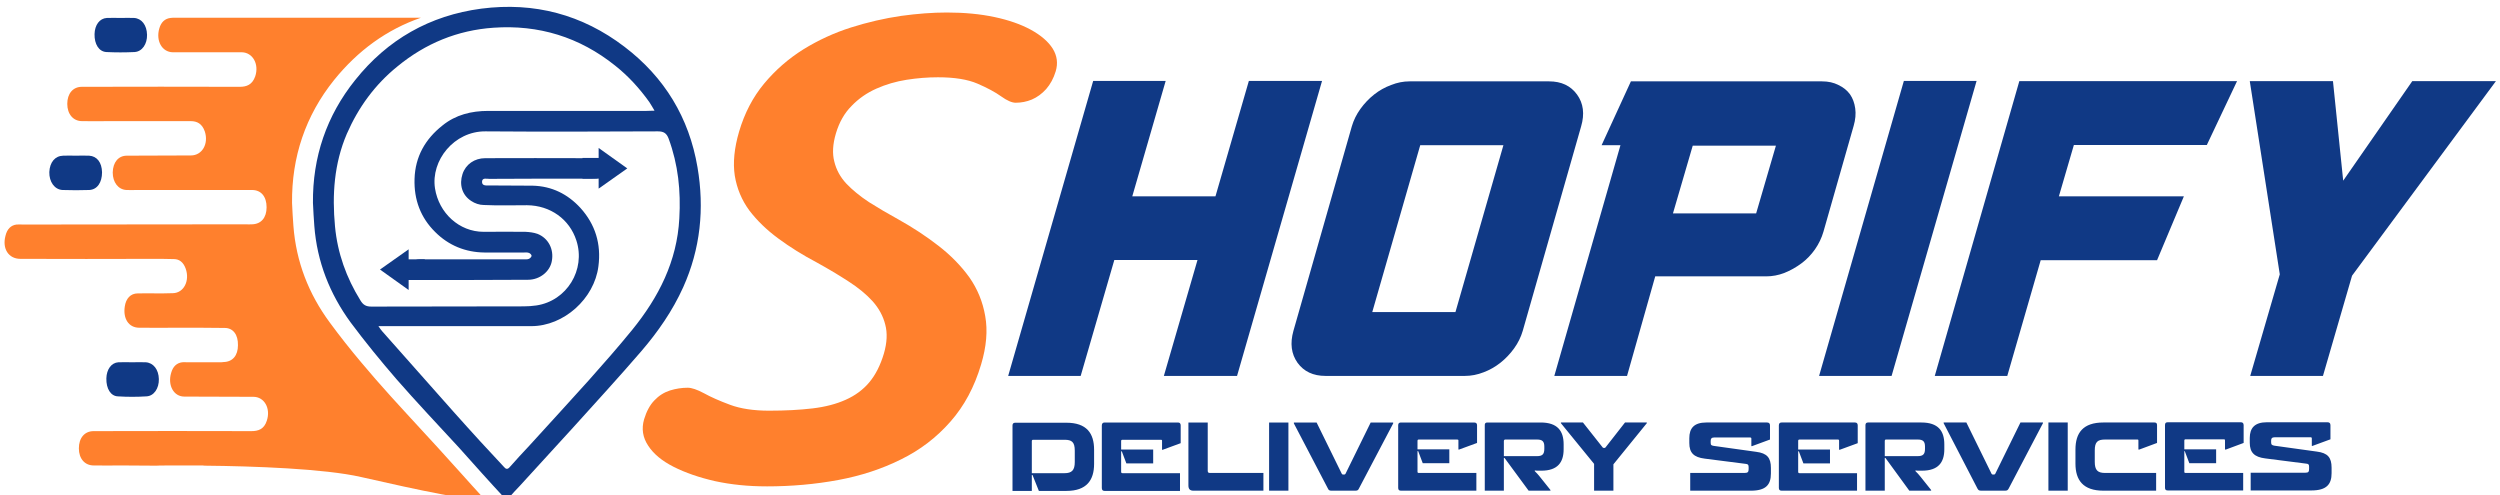
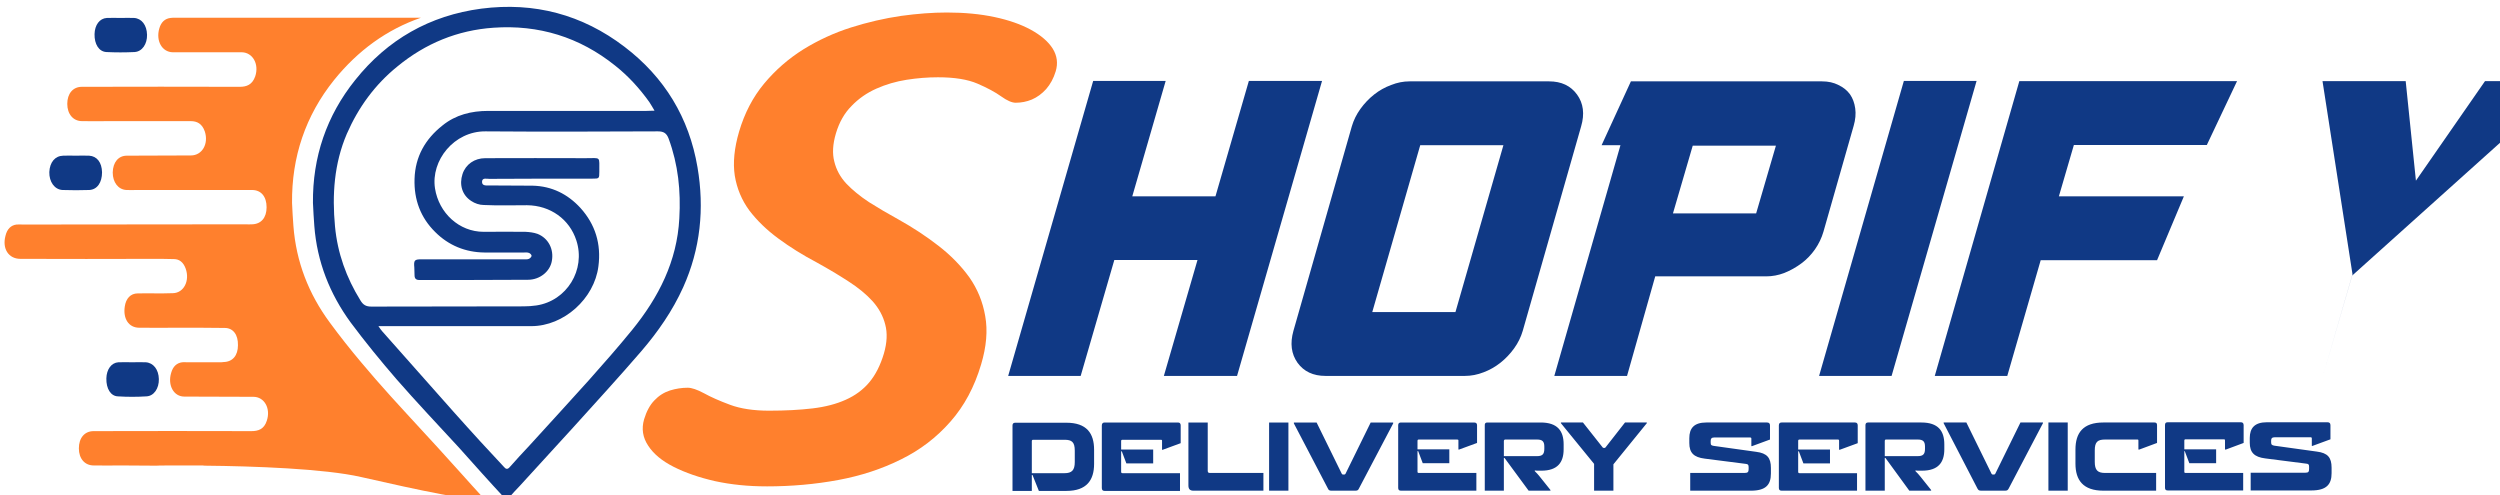
<svg xmlns="http://www.w3.org/2000/svg" version="1.2" viewBox="0 0 1100 218" width="1100" height="218">
  <title>Shopify Logo with Text (1)-pdf</title>
  <defs>
    <clipPath clipPathUnits="userSpaceOnUse" id="cp1">
      <path d="m0-280h1173v812h-1173z" />
    </clipPath>
  </defs>
  <style>
		.s0 { fill: #103985 } 
		.s1 { fill: #ff802d } 
	</style>
  <g id="Page 1" clip-path="url(#cp1)">
    <path id="Path 1" class="s0" d="m581.7 35.6l-37.4 129.8h-32.2l14.8-51h-36.6l-14.8 51h-31.9l37.4-129.8h31.9l-14.7 50.8h36.6l14.7-50.8z" />
    <path id="Path 2" fill-rule="evenodd" class="s0" d="m681.6 35.8q8.1 0 12.3 5.8 4.2 5.8 1.8 14l-25.7 90q-1.2 4.1-3.8 7.7-2.6 3.6-6 6.3-3.4 2.7-7.4 4.2-4.1 1.6-8.2 1.6h-61.4q-8.1 0-12.3-5.8-4.1-5.8-1.8-14l25.7-90q1.2-4.1 3.8-7.7 2.6-3.6 6-6.3 3.4-2.7 7.5-4.2 4-1.6 8.1-1.6zm-20.1 28.1h-36.6l-21.1 73.4h36.6z" />
-     <path id="Path 3" fill-rule="evenodd" class="s0" d="m801.7 35.8q4.1 0 7.2 1.6 3.2 1.5 5.1 4.1 1.8 2.6 2.3 6.2 0.5 3.6-0.7 7.7l-13.3 46.6q-1.2 4.1-3.7 7.7-2.5 3.6-6 6.2-3.5 2.6-7.5 4.2-3.9 1.5-8 1.5h-48.8l-12.4 43.8h-32l29.1-101.5h-8.3l12.9-28.1zm-20.3 28.3h-36.6l-8.7 29.8h36.6zm50.9 101.3h-31.9l37.3-129.8h32zm80.2-101.6l-6.6 22.6h55l-11.8 28.1h-51.2l-14.7 50.9h-31.9l37.2-129.7h95.8l-13.3 28.1zm122.4 57.5l-12.8 44.1h-32l13-44.7-13.2-85h36.6l4.5 43.8 30.4-43.8h36.8zm-589.4 65.9q0-1.2 1.2-1.2h22.5c8.9 0 12.2 4.6 12.2 11.9v6.2c0 7.2-3.3 11.9-12.2 11.9h-12.1l-2.8-7h-0.3v7h-8.5zm8.5 21h14.4c3.2 0 4.5-1.3 4.5-4.9v-5c0-3.8-1.3-4.8-4.5-4.8h-13.8c-0.4 0-0.6 0.2-0.6 0.6zm39.6-9.6h-0.3v9c0 0.4 0.2 0.6 0.6 0.6h25.3v7.8h-33.2c-0.8 0-1.2-0.4-1.2-1.3v-27.5c0-0.8 0.4-1.3 1.2-1.3h32.3q1.2 0 1.2 1.3v7.8l-7.9 2.9h-0.3v-4c0-0.3-0.2-0.4-0.4-0.4h-17c-0.4 0-0.6 0.2-0.6 0.5v3.8h14.1v6.1h-11.8zm37.8-12.7v21.2c0 0.7 0.2 1 1 1h23.5v7.8h-30.8c-1.6 0-2.2-0.8-2.2-2.3v-27.7zm35.5 0v30h-8.5v-30zm36.2 0h9.9v0.4l-15.1 28.7c-0.3 0.7-0.7 0.9-1.6 0.9h-10.4c-0.9 0-1.3-0.2-1.6-0.9l-15-28.7v-0.4h10l11.1 22.6c0.1 0.2 0.3 0.3 0.6 0.3h0.4c0.3 0 0.5-0.1 0.6-0.3zm20.9 12.6h-0.3v9c0 0.4 0.1 0.6 0.6 0.6h25.3v7.8h-33.2c-0.8 0-1.2-0.4-1.2-1.2v-27.6c0-0.8 0.4-1.2 1.2-1.2h32.2q1.3 0 1.3 1.2v7.8l-7.9 2.9h-0.3v-4c0-0.3-0.2-0.4-0.5-0.4h-17c-0.4 0-0.5 0.3-0.5 0.6v3.7h14v6.1h-11.7z" />
+     <path id="Path 3" fill-rule="evenodd" class="s0" d="m801.7 35.8q4.1 0 7.2 1.6 3.2 1.5 5.1 4.1 1.8 2.6 2.3 6.2 0.5 3.6-0.7 7.7l-13.3 46.6q-1.2 4.1-3.7 7.7-2.5 3.6-6 6.2-3.5 2.6-7.5 4.2-3.9 1.5-8 1.5h-48.8l-12.4 43.8h-32l29.1-101.5h-8.3l12.9-28.1zm-20.3 28.3h-36.6l-8.7 29.8h36.6zm50.9 101.3h-31.9l37.3-129.8h32zm80.2-101.6l-6.6 22.6h55l-11.8 28.1h-51.2l-14.7 50.9h-31.9l37.2-129.7h95.8l-13.3 28.1zm122.4 57.5l-12.8 44.1l13-44.7-13.2-85h36.6l4.5 43.8 30.4-43.8h36.8zm-589.4 65.9q0-1.2 1.2-1.2h22.5c8.9 0 12.2 4.6 12.2 11.9v6.2c0 7.2-3.3 11.9-12.2 11.9h-12.1l-2.8-7h-0.3v7h-8.5zm8.5 21h14.4c3.2 0 4.5-1.3 4.5-4.9v-5c0-3.8-1.3-4.8-4.5-4.8h-13.8c-0.4 0-0.6 0.2-0.6 0.6zm39.6-9.6h-0.3v9c0 0.4 0.2 0.6 0.6 0.6h25.3v7.8h-33.2c-0.8 0-1.2-0.4-1.2-1.3v-27.5c0-0.8 0.4-1.3 1.2-1.3h32.3q1.2 0 1.2 1.3v7.8l-7.9 2.9h-0.3v-4c0-0.3-0.2-0.4-0.4-0.4h-17c-0.4 0-0.6 0.2-0.6 0.5v3.8h14.1v6.1h-11.8zm37.8-12.7v21.2c0 0.7 0.2 1 1 1h23.5v7.8h-30.8c-1.6 0-2.2-0.8-2.2-2.3v-27.7zm35.5 0v30h-8.5v-30zm36.2 0h9.9v0.4l-15.1 28.7c-0.3 0.7-0.7 0.9-1.6 0.9h-10.4c-0.9 0-1.3-0.2-1.6-0.9l-15-28.7v-0.4h10l11.1 22.6c0.1 0.2 0.3 0.3 0.6 0.3h0.4c0.3 0 0.5-0.1 0.6-0.3zm20.9 12.6h-0.3v9c0 0.4 0.1 0.6 0.6 0.6h25.3v7.8h-33.2c-0.8 0-1.2-0.4-1.2-1.2v-27.6c0-0.8 0.4-1.2 1.2-1.2h32.2q1.3 0 1.3 1.2v7.8l-7.9 2.9h-0.3v-4c0-0.3-0.2-0.4-0.5-0.4h-17c-0.4 0-0.5 0.3-0.5 0.6v3.7h14v6.1h-11.7z" />
    <path id="Path 4" fill-rule="evenodd" class="s0" d="m661.7 201.5v14.4h-8.4v-28.7q-0.1-1.3 1.1-1.3h23.5c7.4 0 10.1 3.7 10.1 9.6v2.2c0 5.8-2.7 9.4-9.8 9.4h-0.9c-0.8 0-1.4 0-2-0.1v0.3c0.7 0.7 1.5 1.5 2.1 2.3l4.8 6v0.3h-9.6l-10.6-14.4zm0.6-8.1c-0.3 0-0.6 0.2-0.6 0.7v6.6h14.6c2.3 0 3.2-0.8 3.2-3.2v-1c0-2.3-0.9-3.1-3.2-3.1zm62.3-7.5v0.3l-14.7 18.1v11.6h-8.5v-11.8l-14.6-17.9v-0.3h9.7l8.7 11c0.2 0.1 0.2 0.2 0.5 0.2h0.3c0.2 0 0.2-0.1 0.4-0.2l8.6-11zm46.3 10.4h-0.3v-3.3q0-0.5-0.5-0.5h-15.9c-1.1 0-1.5 0.5-1.5 1.5v0.7c0 1.2 0.3 1.3 1.4 1.5l18.6 2.6c4.8 0.6 6.5 2.6 6.5 7.1v2.4c0 5-2.2 7.6-8.8 7.6h-26.7v-7.8h23.9c1.4 0 1.8-0.4 1.8-1.7v-0.9c0-1-0.3-1.3-1.3-1.4l-18-2.3c-4.9-0.6-6.8-2.6-6.8-6.9v-2.1c0-4.4 2.1-6.9 7.5-6.9h26.7q1.3 0 1.3 1.3v6.2zm20.6 2.3h-0.3v9c0 0.3 0.1 0.6 0.6 0.6h25.3v7.7h-33.2c-0.8 0-1.2-0.4-1.2-1.2v-27.5c0-0.9 0.4-1.3 1.2-1.3h32.3q1.2 0 1.2 1.3v7.8l-7.9 2.9h-0.3v-4c0-0.3-0.2-0.5-0.4-0.5h-17c-0.5 0-0.6 0.3-0.6 0.6v3.8h14v6.1h-11.7zm37.8 2.9v14.4h-8.5v-28.8q0-1.2 1.1-1.2h23.5c7.4 0 10.1 3.7 10.1 9.6v2.2c0 5.8-2.7 9.4-9.8 9.4h-0.9c-0.8 0-1.4 0-2-0.1v0.3c0.7 0.7 1.5 1.5 2.1 2.3l4.8 6v0.3h-9.6l-10.5-14.4zm0.5-8.1c-0.3 0-0.5 0.2-0.5 0.7v6.6h14.5c2.3 0 3.2-0.8 3.2-3.2v-1c0-2.3-0.9-3.1-3.2-3.1zm59.2-7.5h9.9v0.3l-15.1 28.8c-0.4 0.7-0.7 0.9-1.6 0.9h-10.4c-1 0-1.3-0.2-1.7-0.9l-14.9-28.8v-0.3h10l11.1 22.6c0.1 0.2 0.3 0.3 0.6 0.3h0.4c0.3 0 0.5-0.1 0.6-0.3zm20.8 0v30h-8.5v-30zm31.5 11.9h-0.4v-4q0-0.4-0.3-0.4h-14.4c-3.3 0-4.5 1.1-4.5 4.8v5c0 3.6 1.2 4.9 4.5 4.9h22.5v7.8h-23.2c-9 0-12.3-4.7-12.3-11.9v-6.2c0-7.3 3.3-11.9 12.3-11.9h22.5c0.8 0 1.1 0.4 1.1 1.2v7.8zm20 0.7h-0.2v9c0 0.4 0.1 0.6 0.5 0.6h25.4v7.7h-33.2c-0.9 0-1.2-0.4-1.2-1.2v-27.5c0-0.9 0.3-1.3 1.2-1.3h32.2q1.2 0 1.2 1.3v7.8l-7.8 2.9h-0.4v-4c0-0.3-0.1-0.5-0.4-0.5h-17c-0.4 0-0.5 0.3-0.5 0.6v3.8h14v6.1h-11.8zm56.2-2.3h-0.3v-3.3q0-0.5-0.5-0.5h-15.8c-1.2 0-1.6 0.5-1.6 1.5v0.7c0 1.1 0.4 1.3 1.4 1.5l18.7 2.6c4.8 0.6 6.5 2.6 6.5 7.1v2.4c0 4.9-2.2 7.6-8.9 7.6h-26.7v-7.8h24c1.4 0 1.7-0.4 1.7-1.7v-0.9c0-1-0.2-1.3-1.3-1.4l-18-2.3c-4.8-0.6-6.8-2.6-6.8-6.9v-2.1c0-4.4 2.2-6.9 7.5-6.9h26.7q1.3 0 1.3 1.3v6.2z" />
    <path id="Path 5" class="s1" d="m337.3 214q-12.1 0-22.7-2.3-10.5-2.4-18.2-6.3-7.7-3.9-11.2-9.3-3.6-5.4-1.8-11.6 1.6-5.3 4.5-8.3 2.9-3.1 6.9-4.4 3.9-1.2 7.8-1.2 2.6 0 7.1 2.4 4.5 2.5 11.5 5.1 7 2.6 17.2 2.6 10.7 0 19.1-1 8.4-1 14.6-3.8 6.3-2.8 10.4-7.7 4.1-4.9 6.4-12.6 2.1-7.2 0.6-12.8-1.4-5.6-5.6-10.3-4.2-4.6-10.6-8.7-6.3-4.1-13.9-8.3-9.3-4.9-17-10.6-7.6-5.6-12.7-12.3-5-6.8-6.4-15.3-1.3-8.5 1.9-19.4 3.6-12.2 11-21.1 7.4-8.9 17.3-15.1 9.9-6.1 20.9-9.6 11.1-3.5 22-5.1 10.9-1.5 20.2-1.5 11.6 0 21 2 9.4 2 16 5.6 6.7 3.7 9.6 8.3 2.9 4.7 1.3 10-1.4 4.6-4.2 7.8-2.8 3.1-6.3 4.6-3.4 1.4-7.1 1.4-2.5 0-6.4-2.8-3.9-2.8-10.4-5.6-6.5-2.8-17.4-2.8-6.8 0-13.8 1.1-7 1.1-13.3 3.9-6.3 2.8-10.9 7.6-4.7 4.7-6.9 12.1-2.1 7.1-0.7 12.4 1.3 5.4 5.3 9.7 4 4.2 9.9 8.1 6 3.8 13.1 7.7 9.5 5.3 17.6 11.6 8 6.2 13.5 13.8 5.4 7.7 7 17.1 1.7 9.5-1.8 21.2-4.4 14.9-13.5 25.2-9.1 10.4-21.7 16.6-12.6 6.3-27.7 9.1-15.1 2.8-31.5 2.8z" />
    <path id="Path 6" fill-rule="evenodd" class="s0" d="m137.7 89.3c-0.2-20.2 6-38.4 18.6-54.1 14.2-17.8 32.8-28.4 55.5-31.4 23.3-3 44.4 2.6 63 16.8 17.6 13.4 28.4 31.2 32.1 53 3.1 18.2 1.3 35.9-6.3 52.8-4.7 10.4-11.1 19.6-18.4 28.1-9.9 11.5-20.1 22.6-30.2 33.8-7.7 8.5-15.6 17-23.3 25.5-1.5 1.6-3.1 3.2-4.5 5-0.9 1.2-1.6 1-2.5 0-3.2-3.4-6.3-6.9-9.5-10.4-3.4-3.8-6.9-7.7-10.3-11.5-9.2-10-18.5-19.8-27.4-30-7-8.1-13.8-16.4-20.2-25-9.2-12.6-14.8-26.7-16-42.5-0.3-3.3-0.4-6.7-0.6-10.1zm150.3-40.6c-1-1.6-1.6-2.8-2.3-3.8-4.3-6-9.2-11.4-15-16-15.7-12.6-33.7-18.1-53.6-16.7-15.8 1.1-29.9 6.9-42.2 17-9.9 8-17.2 18-22.3 29.7-5.6 13.1-6.5 26.8-5.2 40.7 1.1 11.8 5 22.6 11.2 32.6 1.2 2 2.5 2.7 4.8 2.7 22.4-0.1 44.7 0 67-0.1q2.8 0 5.6-0.4c13.4-2 21.8-15.7 17.6-28.6-3-9.3-11.4-15.4-21.7-15.5-6.3 0-12.7 0.2-19-0.1-1.9 0-4-0.7-5.6-1.8-4-2.6-5.3-7.2-3.8-11.8 1.4-4.3 5.3-7 10-7 14.7 0 29.4-0.1 44.1 0 7.1 0 6-1 6.1 6 0 3-0.1 3-3 3-15.2 0-30.3 0-45.4 0.1-1.2 0-3.1-0.6-3.2 1.2-0.1 2 1.9 1.7 3.3 1.7 6.3 0.1 12.7 0 19 0.1 8.4 0.2 15.4 3.7 21 9.8 6.5 7.2 9.2 15.8 7.9 25.7-1.8 14.2-15.2 26.3-29.5 26.3q-32 0-64 0h-3.3c0.8 1.1 1.2 1.8 1.7 2.3q15.6 17.6 31.2 35.2c4 4.5 8 8.9 12 13.3 3.4 3.7 6.9 7.4 10.3 11.1 0.8 1 1.6 1.3 2.6 0.1 2.8-3.2 5.7-6.3 8.6-9.4 8.7-9.6 17.5-19.1 26.1-28.7 6.5-7.3 13-14.7 19.2-22.3 11.6-14.3 19.7-30.1 20.7-49 0.7-12.1-0.5-23.7-4.7-35.1-0.9-2.4-2.2-3.2-4.7-3.2-25.3 0.1-50.6 0.2-75.9 0-13.8-0.1-24.1 12.8-22.2 25.1 1.7 10.8 10.6 19.1 21.4 19.1 6.2 0 12.3-0.1 18.4 0 1.8 0.1 3.6 0.3 5.3 0.9 4.8 1.9 7.3 6.8 6.3 12-0.8 4.5-5.2 8.2-10.5 8.2-16 0.1-31.9 0.1-47.8 0.1-1.4 0-2.1-0.6-2.1-2.1q0-1.7-0.1-3.4c-0.3-3.2 0.1-3.6 3.1-3.6q22.5 0 45 0c0.8 0 1.6 0.1 2.3-0.2 0.5-0.2 1.1-0.8 1.2-1.3 0-0.5-0.6-1.1-1.1-1.3-0.7-0.3-1.4-0.2-2.2-0.2-5.8 0-11.6 0-17.5 0-8.3-0.1-15.7-3.1-21.6-9-6.4-6.3-9.4-14.2-9.1-23.4 0.3-9.8 4.7-17.5 12.3-23.5 5.8-4.7 12.7-6.4 20.1-6.4q34.8 0 69.6 0c1 0 2-0.1 3.6-0.1zm-266.3 27c0.2-4.3 2.5-7.1 6.1-7.2 1.9-0.1 3.7 0 5.5 0 2 0 3.9-0.1 5.9 0 3.5 0.2 5.6 3 5.7 7.3 0 4.5-2.1 7.6-5.6 7.8q-5.9 0.2-11.8 0c-3.5-0.2-5.9-3.6-5.8-7.9zm19.9-60.7c0.1-4 2.2-6.9 5.4-7.1 2-0.1 4.1 0 6.1 0 2 0 3.9-0.1 5.9 0 3.3 0.2 5.6 3.1 5.7 7.4 0.1 4-2.1 7.4-5.5 7.6q-6.2 0.3-12.4 0c-3.3-0.2-5.3-3.5-5.2-7.9zm28.3 151.8c0.1 4.1-2.2 7.5-5.5 7.6q-6.2 0.4-12.5 0c-3.2-0.1-5.2-3.4-5.1-7.9 0.1-4 2.2-6.9 5.3-7.1 2.1-0.1 4.1 0 6.1 0 2 0 4-0.1 5.9 0 3.4 0.2 5.7 3.2 5.8 7.4z" />
    <path id="Path 7" class="s1" d="m212.4 218.8c-3.1-3.4-6.3-6.9-9.4-10.4-3.5-3.8-6.9-7.7-10.4-11.5-9.1-10-18.4-19.8-27.3-30q-3.2-3.7-6.4-7.5c-4.8-5.7-9.4-11.5-13.8-17.5-9.3-12.6-14.8-26.7-16-42.5-0.3-3.3-0.4-6.7-0.6-10.1-0.2-20.2 5.9-38.4 18.5-54.1 10.5-13 23.2-22.2 38.2-27.4h-108.2c-0.7 0-1.3 0-2 0.1-2.4 0.3-4.1 1.8-4.9 4.6-1.6 5.5 1.2 10.4 5.9 10.5 10.1 0 20.2 0 30.4 0 4.8 0.1 7.7 5.2 5.9 10.6-1.3 3.7-3.8 4.6-6.8 4.6q-34.7-0.1-69.5 0c-3.9 0-6.4 3-6.4 7.5 0 4.5 2.6 7.6 6.5 7.6 4 0.1 8 0 12 0 11.9 0 23.9 0 35.8 0 2.8 0 5 1.1 6.2 4.5 1.8 5.4-1.1 10.6-6.1 10.6-9.4 0.1-18.8 0-28.2 0.1-3.7 0-6.1 2.9-6.2 7.4 0 4.3 2.4 7.5 6 7.7 1.5 0.1 3 0 4.6 0 16.9 0 33.8 0 50.7 0 4 0 6.4 2.9 6.4 7.6 0 4.6-2.4 7.4-6.4 7.5-1 0.1-1.9 0-2.9 0q-48.9 0-97.9 0.1c-0.9 0-1.9-0.1-2.8 0-2.5 0.3-4.2 2-4.9 5-1.5 5.7 1.4 10.1 6.6 10.1q29 0.1 57.9 0c3.2 0 6.4 0 9.6 0.1 2.4 0 4.2 1.4 5.2 4.2 1.9 5.3-0.8 10.7-5.6 10.8-5.2 0.2-10.4 0-15.5 0.1-3.1 0-5.2 2.2-5.7 5.8-0.8 5.3 1.7 9.2 6.2 9.3 5.8 0.1 11.6 0 17.4 0 6.8 0 13.6 0 20.4 0.1 3.7 0 5.9 3 5.8 7.6 0 4.5-2.3 7.3-6.3 7.4q-0.5 0-1 0.1h-15.3c-0.6 0-1.3-0.1-1.9 0-2.4 0.3-4.1 1.8-4.9 4.7-1.6 5.4 1.1 10.4 5.8 10.4 10.2 0.1 20.3 0 30.4 0.1 4.8 0 7.7 5.1 5.9 10.5-1.2 3.8-3.8 4.6-6.8 4.6q-34.7-0.1-69.4 0c-4 0-6.5 3-6.5 7.6 0 4.5 2.6 7.5 6.5 7.5 4 0.1 8 0 12 0q7.8 0 15.6 0.1c0.6-0.1 6.9-0.1 16.2-0.1q2 0 4.1 0 0.5 0 1 0.1c21.2 0.2 52.7 1.3 68.8 5 25.5 5.8 50.1 11.1 54.8 9.7-0.4 0-0.8-0.3-1.3-0.8z" />
-     <path id="Path 8" class="s0" d="m186.9 114.1h-7.1v-4.4l-12.6 8.9 12.6 9v-4.4h7.1zm69.4-35.5h7.1v4.4l12.6-8.9-12.6-9v4.4h-7.1z" />
  </g>
</svg>